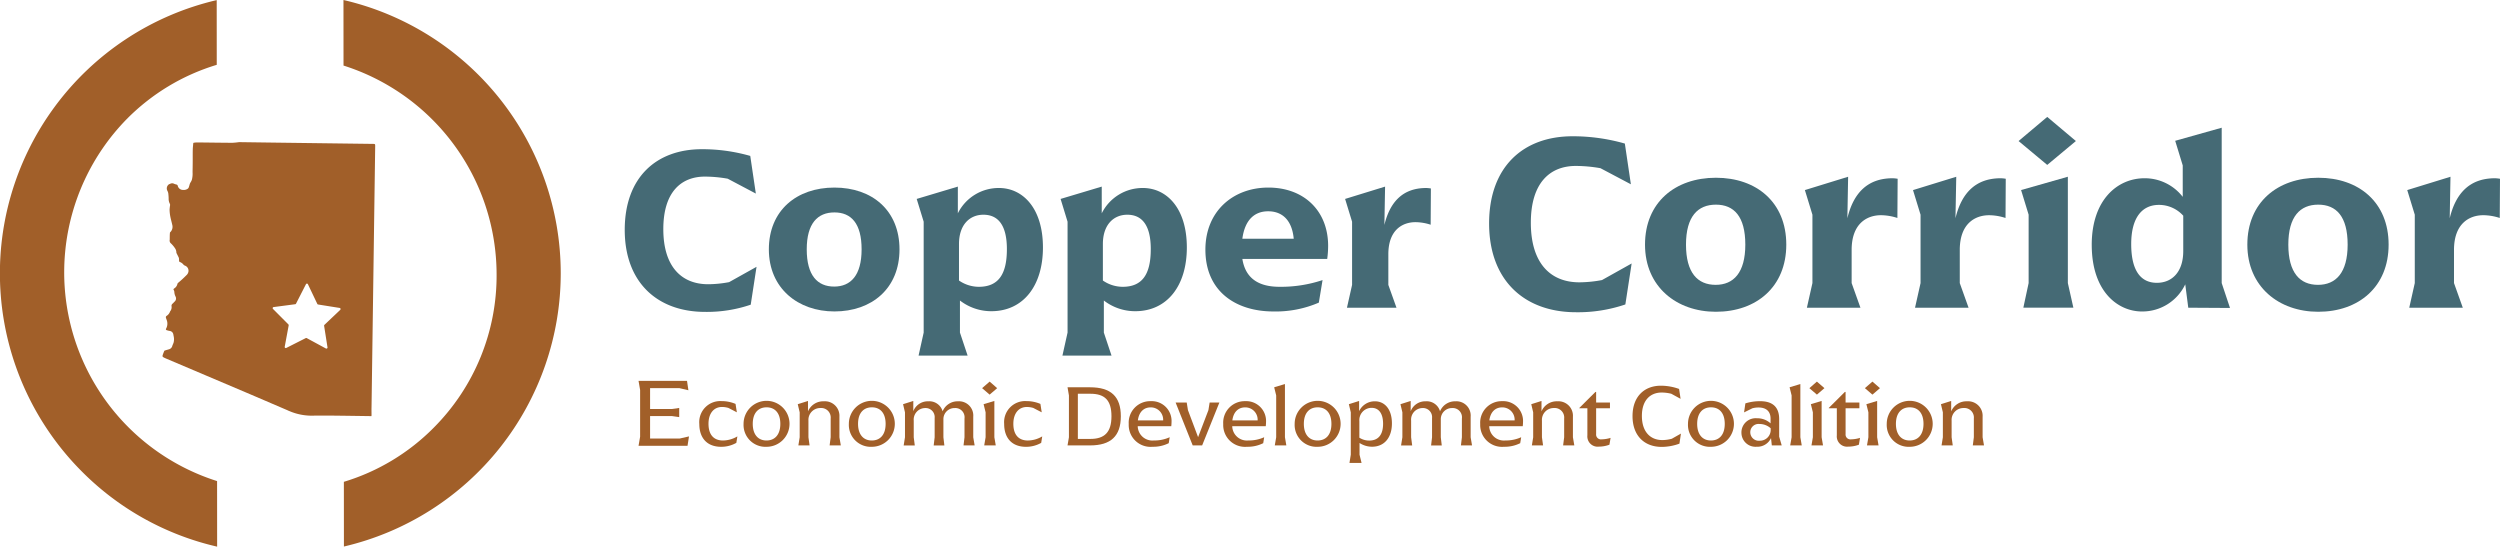
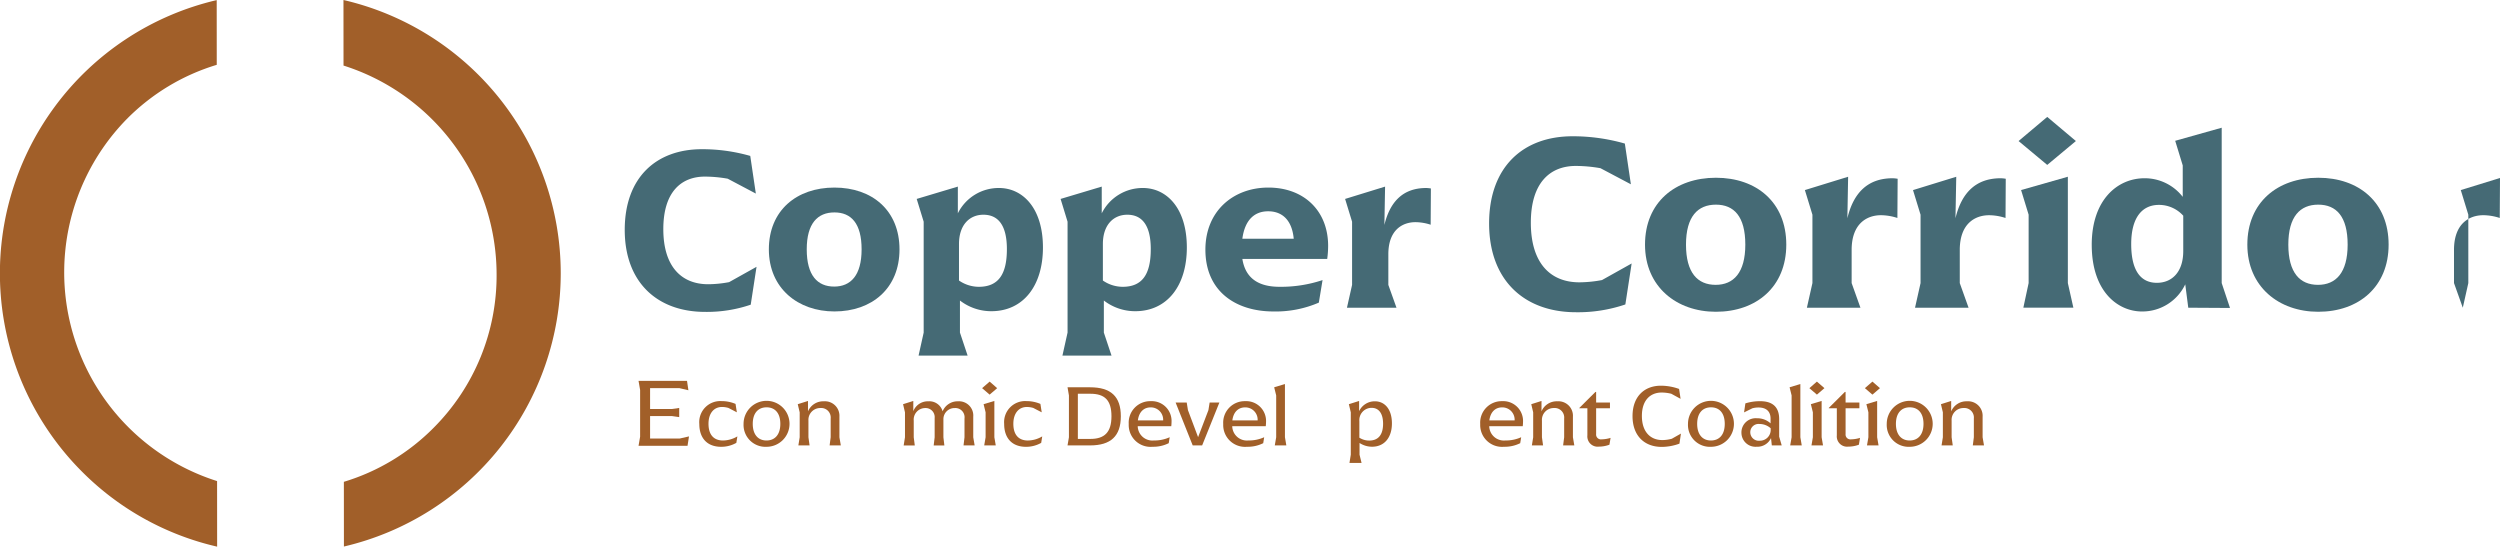
<svg xmlns="http://www.w3.org/2000/svg" width="409.54" height="89.548" viewBox="0 0 409.54 89.548">
  <defs>
    <clipPath id="clip-path">
      <rect id="Rectangle_3" data-name="Rectangle 3" width="409.54" height="89.548" fill="#a15f29" />
    </clipPath>
  </defs>
  <g id="Logo" transform="translate(0 -4.454)">
    <path id="Path_1" data-name="Path 1" d="M183.765,113.93l-.241,1.537H175.5l.257-1.489v-7.654l-.257-1.49h7.942l.224,1.537-1.489-.352h-4.787v3.426h3.539l1.233-.176v1.5l-1.233-.176h-3.539v3.682h4.867Z" transform="translate(-70.896 -37.986)" fill="#a15f29" />
    <g id="Group_2" data-name="Group 2" transform="translate(0 4.454)">
      <g id="Group_1" data-name="Group 1" clip-path="url(#clip-path)">
        <path id="Path_2" data-name="Path 2" d="M189.3,112.321a3.448,3.448,0,0,1,3.656-3.742,5.814,5.814,0,0,1,2.28.459l.215,1.377-1.377-.717a3.8,3.8,0,0,0-1.061-.158c-1.334,0-2.208,1.047-2.208,2.753,0,1.792.86,2.738,2.38,2.738a4.694,4.694,0,0,0,2.352-.674l-.172,1.061a5.009,5.009,0,0,1-2.48.646c-2.323,0-3.585-1.448-3.585-3.742" transform="translate(-74.742 -42.871)" fill="#a15f29" />
        <path id="Path_3" data-name="Path 3" d="M201.281,112.308a3.764,3.764,0,1,1,3.771,3.756,3.585,3.585,0,0,1-3.771-3.756m6.022,0c0-1.792-.9-2.71-2.251-2.71s-2.266.917-2.266,2.71.917,2.724,2.251,2.724,2.265-.917,2.265-2.724" transform="translate(-79.473 -42.872)" fill="#a15f29" />
        <path id="Path_4" data-name="Path 4" d="M221.343,114.482v-3.068a1.561,1.561,0,0,0-1.692-1.72,1.937,1.937,0,0,0-1.95,2.065v2.724l.186,1.334h-1.835l.215-1.334V110.4l-.316-1.334,1.678-.53v1.706a2.7,2.7,0,0,1,2.595-1.648,2.379,2.379,0,0,1,2.553,2.524v3.369l.229,1.334h-1.835Z" transform="translate(-85.266 -42.853)" fill="#a15f29" />
-         <path id="Path_5" data-name="Path 5" d="M229.785,112.308a3.764,3.764,0,1,1,3.771,3.756,3.585,3.585,0,0,1-3.771-3.756m6.022,0c0-1.792-.9-2.71-2.251-2.71s-2.266.917-2.266,2.71.918,2.724,2.251,2.724c1.348,0,2.266-.917,2.266-2.724" transform="translate(-90.728 -42.872)" fill="#a15f29" />
        <path id="Path_6" data-name="Path 6" d="M244.771,114.482V110.4l-.315-1.334,1.678-.53v1.678a2.549,2.549,0,0,1,2.466-1.62,2.256,2.256,0,0,1,2.337,1.635,2.655,2.655,0,0,1,2.537-1.635,2.337,2.337,0,0,1,2.481,2.524v3.369l.23,1.334h-1.821l.158-1.334v-3.068a1.513,1.513,0,0,0-1.606-1.72,1.821,1.821,0,0,0-1.85,1.778v3.011l.158,1.334h-1.75l.158-1.334v-3.154a1.488,1.488,0,0,0-1.592-1.635,1.893,1.893,0,0,0-1.835,2.065v2.724l.172,1.334h-1.821Z" transform="translate(-96.521 -42.853)" fill="#a15f29" />
        <path id="Path_7" data-name="Path 7" d="M265.854,104.371l1.233-1.075,1.233,1.075-1.233,1.061Zm.573,8.043v-4.086l-.329-1.334,1.763-.53v5.95l.229,1.334H266.2Z" transform="translate(-104.969 -40.785)" fill="#a15f29" />
        <path id="Path_8" data-name="Path 8" d="M271.828,112.321a3.448,3.448,0,0,1,3.656-3.742,5.812,5.812,0,0,1,2.279.459l.215,1.377L276.6,109.7a3.8,3.8,0,0,0-1.061-.158c-1.333,0-2.208,1.047-2.208,2.753,0,1.792.861,2.738,2.38,2.738a4.7,4.7,0,0,0,2.352-.674l-.172,1.061a5.011,5.011,0,0,1-2.48.646c-2.323,0-3.584-1.448-3.584-3.742" transform="translate(-107.328 -42.871)" fill="#a15f29" />
        <path id="Path_9" data-name="Path 9" d="M289.208,113.023v-6.853l-.23-1.333h3.685c3.4,0,5.047,1.491,5.047,4.746s-1.649,4.775-5.047,4.775h-3.685Zm3.512.272c2.308,0,3.456-1.075,3.456-3.713s-1.119-3.685-3.441-3.685H290.67v7.4Z" transform="translate(-114.1 -41.393)" fill="#a15f29" />
        <path id="Path_10" data-name="Path 10" d="M312.508,112.7h-5.492a2.4,2.4,0,0,0,2.638,2.337,6.054,6.054,0,0,0,2.6-.531l-.158.975a5.659,5.659,0,0,1-2.652.588,3.576,3.576,0,0,1-3.9-3.728,3.517,3.517,0,0,1,3.6-3.742,3.247,3.247,0,0,1,3.412,3.426c0,.258-.028.488-.042.674m-5.477-.946h4.144a2.018,2.018,0,0,0-2.05-2.136c-1.089,0-1.907.717-2.093,2.136" transform="translate(-120.639 -42.881)" fill="#a15f29" />
        <path id="Path_11" data-name="Path 11" d="M325.41,108.958l-2.824,7.026h-1.549l-2.8-7.026h1.821l.2,1.248,1.663,4.43,1.691-4.43.2-1.248Z" transform="translate(-125.654 -43.021)" fill="#a15f29" />
        <path id="Path_12" data-name="Path 12" d="M338.089,112.7H332.6a2.4,2.4,0,0,0,2.638,2.337,6.053,6.053,0,0,0,2.595-.531l-.158.975a5.658,5.658,0,0,1-2.652.588,3.576,3.576,0,0,1-3.9-3.728,3.517,3.517,0,0,1,3.6-3.742,3.247,3.247,0,0,1,3.412,3.426c0,.258-.028.488-.042.674m-5.477-.946h4.144a2.018,2.018,0,0,0-2.05-2.136c-1.089,0-1.907.717-2.093,2.136" transform="translate(-130.739 -42.881)" fill="#a15f29" />
        <path id="Path_13" data-name="Path 13" d="M345.247,112.676v-6.853l-.329-1.334,1.763-.531v8.717l.229,1.334h-1.893Z" transform="translate(-136.187 -41.047)" fill="#a15f29" />
-         <path id="Path_14" data-name="Path 14" d="M350.463,112.308a3.764,3.764,0,1,1,3.77,3.756,3.585,3.585,0,0,1-3.77-3.756m6.021,0c0-1.792-.9-2.71-2.251-2.71s-2.265.917-2.265,2.71.917,2.724,2.251,2.724c1.348,0,2.266-.917,2.266-2.724" transform="translate(-138.376 -42.872)" fill="#a15f29" />
        <path id="Path_15" data-name="Path 15" d="M365.449,117.335V110.4l-.315-1.334,1.678-.53v1.678a2.83,2.83,0,0,1,2.595-1.621c1.577,0,2.781,1.262,2.781,3.628,0,2.222-1.161,3.813-3.269,3.813a3.766,3.766,0,0,1-2.036-.616v1.921l.33,1.348h-1.979Zm5.291-5.062c0-1.749-.746-2.609-1.878-2.609a2.007,2.007,0,0,0-2.007,2.18v2.709a2.993,2.993,0,0,0,1.606.473c1.59,0,2.279-1.075,2.279-2.753" transform="translate(-144.169 -42.853)" fill="#a15f29" />
-         <path id="Path_16" data-name="Path 16" d="M379.416,114.482V110.4l-.316-1.334,1.677-.53v1.678a2.549,2.549,0,0,1,2.467-1.62,2.257,2.257,0,0,1,2.337,1.635,2.654,2.654,0,0,1,2.537-1.635,2.337,2.337,0,0,1,2.481,2.524v3.369l.229,1.334h-1.821l.158-1.334v-3.068a1.512,1.512,0,0,0-1.606-1.72,1.822,1.822,0,0,0-1.85,1.778v3.011l.158,1.334h-1.749l.157-1.334v-3.154a1.488,1.488,0,0,0-1.592-1.635,1.893,1.893,0,0,0-1.835,2.065v2.724l.172,1.334H379.2Z" transform="translate(-149.683 -42.853)" fill="#a15f29" />
        <path id="Path_17" data-name="Path 17" d="M407.66,112.7h-5.492a2.4,2.4,0,0,0,2.638,2.337,6.052,6.052,0,0,0,2.595-.531l-.158.975a5.658,5.658,0,0,1-2.652.588,3.577,3.577,0,0,1-3.9-3.728,3.517,3.517,0,0,1,3.6-3.742,3.247,3.247,0,0,1,3.412,3.426c0,.258-.028.488-.042.674m-5.477-.946h4.144a2.018,2.018,0,0,0-2.05-2.136c-1.089,0-1.907.717-2.093,2.136" transform="translate(-158.208 -42.881)" fill="#a15f29" />
        <path id="Path_18" data-name="Path 18" d="M419.9,114.482v-3.068a1.561,1.561,0,0,0-1.691-1.72,1.938,1.938,0,0,0-1.95,2.065v2.724l.186,1.334h-1.835l.215-1.334V110.4l-.315-1.334,1.677-.53v1.706a2.694,2.694,0,0,1,2.595-1.648,2.379,2.379,0,0,1,2.553,2.524v3.369l.229,1.334h-1.835Z" transform="translate(-163.665 -42.853)" fill="#a15f29" />
        <path id="Path_19" data-name="Path 19" d="M428.84,113.19v-4.416h-1.319v-.057l2.638-2.623h.115v1.734h2.265v.946h-2.265v4.215a.791.791,0,0,0,.889.874,5.33,5.33,0,0,0,1.477-.243l-.186,1.118a4.854,4.854,0,0,1-1.72.315,1.688,1.688,0,0,1-1.892-1.864" transform="translate(-168.802 -41.89)" fill="#a15f29" />
        <path id="Path_20" data-name="Path 20" d="M441.923,109.385c0-3.241,1.978-4.976,4.645-4.976a8.884,8.884,0,0,1,2.982.531l.244,1.62-1.52-.831a6.528,6.528,0,0,0-1.592-.2c-1.806,0-3.226,1.218-3.226,3.828s1.391,3.957,3.34,3.957a5.971,5.971,0,0,0,1.564-.215l1.491-.846-.244,1.649a8.485,8.485,0,0,1-2.91.531c-2.81,0-4.775-1.807-4.775-5.047" transform="translate(-174.488 -41.225)" fill="#a15f29" />
        <path id="Path_21" data-name="Path 21" d="M456.935,112.308a3.763,3.763,0,1,1,3.77,3.756,3.585,3.585,0,0,1-3.77-3.756m6.021,0c0-1.792-.9-2.71-2.251-2.71s-2.265.917-2.265,2.71.917,2.724,2.251,2.724c1.348,0,2.266-.917,2.266-2.724" transform="translate(-180.415 -42.872)" fill="#a15f29" />
        <path id="Path_22" data-name="Path 22" d="M471.4,113.751a2.334,2.334,0,0,1,2.538-2.351,3.22,3.22,0,0,1,2.236.831v-.775c0-1.161-.688-1.821-1.979-1.821a3.775,3.775,0,0,0-1,.13l-1.363.674.216-1.477a7.931,7.931,0,0,1,2.424-.359c1.992,0,3.111.918,3.111,2.925v2.882l.416,1.434h-1.621l-.13-1.2a2.454,2.454,0,0,1-2.351,1.419,2.3,2.3,0,0,1-2.494-2.308m4.789-.559v-.158a2.727,2.727,0,0,0-1.821-.7,1.357,1.357,0,0,0-1.52,1.362,1.392,1.392,0,0,0,1.548,1.376,1.763,1.763,0,0,0,1.793-1.878" transform="translate(-186.127 -42.881)" fill="#a15f29" />
        <path id="Path_23" data-name="Path 23" d="M484.77,112.676v-6.853l-.33-1.334,1.763-.531v8.717l.229,1.334H484.54Z" transform="translate(-191.276 -41.047)" fill="#a15f29" />
        <path id="Path_24" data-name="Path 24" d="M489.794,104.371l1.233-1.075,1.233,1.075-1.233,1.061Zm.573,8.043v-4.086l-.33-1.334,1.764-.53v5.95l.229,1.334h-1.892Z" transform="translate(-193.389 -40.785)" fill="#a15f29" />
        <path id="Path_25" data-name="Path 25" d="M496.364,113.19v-4.416h-1.319v-.057l2.637-2.623h.116v1.734h2.264v.946H497.8v4.215a.791.791,0,0,0,.888.874,5.33,5.33,0,0,0,1.477-.243l-.186,1.118a4.857,4.857,0,0,1-1.721.315,1.688,1.688,0,0,1-1.892-1.864" transform="translate(-195.463 -41.89)" fill="#a15f29" />
        <path id="Path_26" data-name="Path 26" d="M504.824,104.371l1.233-1.075,1.233,1.075-1.233,1.061Zm.573,8.043v-4.086l-.329-1.334,1.763-.53v5.95l.229,1.334h-1.894Z" transform="translate(-199.324 -40.785)" fill="#a15f29" />
        <path id="Path_27" data-name="Path 27" d="M510.738,112.308a3.764,3.764,0,1,1,3.771,3.756,3.585,3.585,0,0,1-3.771-3.756m6.021,0c0-1.792-.9-2.71-2.251-2.71s-2.266.917-2.266,2.71.918,2.724,2.251,2.724,2.265-.917,2.265-2.724" transform="translate(-201.659 -42.872)" fill="#a15f29" />
        <path id="Path_28" data-name="Path 28" d="M530.8,114.482v-3.068a1.561,1.561,0,0,0-1.692-1.72,1.937,1.937,0,0,0-1.95,2.065v2.724l.186,1.334H525.51l.215-1.334V110.4l-.316-1.334,1.678-.53v1.706a2.7,2.7,0,0,1,2.595-1.648,2.378,2.378,0,0,1,2.553,2.524v3.369l.229,1.334h-1.835Z" transform="translate(-207.452 -42.853)" fill="#a15f29" />
        <path id="Path_29" data-name="Path 29" d="M403.1,51.178c0-9.307,5.6-14.29,13.672-14.29a30.918,30.918,0,0,1,8.565,1.195l.988,6.671-4.982-2.635a23.69,23.69,0,0,0-4.036-.371c-4.2,0-7.37,2.718-7.37,9.307,0,6.63,3.211,9.759,7.948,9.759a20.546,20.546,0,0,0,3.707-.37l4.858-2.718-1.03,6.712a24.047,24.047,0,0,1-8.071,1.276c-8.483,0-14.248-5.229-14.248-14.537" transform="translate(-159.161 -14.565)" fill="#456a75" />
        <path id="Path_30" data-name="Path 30" d="M445.3,59.071c0-6.919,4.942-10.955,11.613-10.955s11.53,4.036,11.53,10.955-4.9,11-11.53,11c-6.424,0-11.613-4.078-11.613-11m16.431,0c0-4.612-1.854-6.548-4.818-6.548s-4.9,1.937-4.9,6.548,1.894,6.589,4.859,6.589c2.924,0,4.859-1.977,4.859-6.589" transform="translate(-175.82 -18.998)" fill="#456a75" />
        <path id="Path_31" data-name="Path 31" d="M503.774,48.174l-.041,6.424a8.916,8.916,0,0,0-2.677-.453c-2.347,0-4.818,1.4-4.818,5.683v5.436l1.441,4.036h-8.771l.906-4.036v-11.2l-1.235-4.035,7.083-2.183-.123,6.795c.988-4.118,3.294-6.548,7.412-6.548a5.586,5.586,0,0,1,.824.083" transform="translate(-192.91 -18.891)" fill="#456a75" />
        <path id="Path_32" data-name="Path 32" d="M533.037,48.174,533,54.6a8.909,8.909,0,0,0-2.677-.453c-2.347,0-4.818,1.4-4.818,5.683v5.436l1.441,4.036h-8.771l.905-4.036v-11.2l-1.235-4.035,7.083-2.183L524.8,54.64c.988-4.118,3.294-6.548,7.413-6.548a5.585,5.585,0,0,1,.824.083" transform="translate(-204.463 -18.891)" fill="#456a75" />
        <path id="Path_33" data-name="Path 33" d="M546.424,35.6l4.694-3.953,4.695,3.953-4.695,3.912Zm1.647,23.267v-11.2l-1.235-4.036,7.66-2.183v17.42L555.4,62.9h-8.194Z" transform="translate(-215.749 -12.496)" fill="#456a75" />
        <path id="Path_34" data-name="Path 34" d="M566.227,53.765c0-7.412,4.242-10.913,8.648-10.913a7.875,7.875,0,0,1,6.259,3.048V40.752L579.9,36.717l7.618-2.142V60.024l1.36,4.077-6.837-.041-.493-3.829a7.788,7.788,0,0,1-7.083,4.447c-3.953,0-8.236-3.253-8.236-10.913m14.99,1.03V48.988a5.338,5.338,0,0,0-3.995-1.771c-2.635,0-4.529,1.935-4.529,6.424,0,4.53,1.688,6.341,4.2,6.341s4.324-1.811,4.324-5.188" transform="translate(-223.568 -13.652)" fill="#456a75" />
        <path id="Path_35" data-name="Path 35" d="M608.352,59.071c0-6.919,4.942-10.955,11.613-10.955s11.53,4.036,11.53,10.955-4.9,11-11.53,11c-6.424,0-11.613-4.078-11.613-11m16.431,0c0-4.612-1.854-6.548-4.818-6.548s-4.9,1.937-4.9,6.548,1.894,6.589,4.859,6.589c2.924,0,4.859-1.977,4.859-6.589" transform="translate(-240.201 -18.998)" fill="#456a75" />
-         <path id="Path_36" data-name="Path 36" d="M666.83,48.174l-.041,6.424a8.91,8.91,0,0,0-2.677-.453c-2.347,0-4.818,1.4-4.818,5.683v5.436l1.441,4.036h-8.771l.905-4.036v-11.2l-1.235-4.035,7.083-2.183-.124,6.795c.988-4.118,3.295-6.548,7.413-6.548a5.585,5.585,0,0,1,.824.083" transform="translate(-257.29 -18.891)" fill="#456a75" />
+         <path id="Path_36" data-name="Path 36" d="M666.83,48.174l-.041,6.424a8.91,8.91,0,0,0-2.677-.453c-2.347,0-4.818,1.4-4.818,5.683v5.436l1.441,4.036l.905-4.036v-11.2l-1.235-4.035,7.083-2.183-.124,6.795c.988-4.118,3.295-6.548,7.413-6.548a5.585,5.585,0,0,1,.824.083" transform="translate(-257.29 -18.891)" fill="#456a75" />
        <path id="Path_37" data-name="Path 37" d="M169.115,53.6c0-8.606,5.178-13.213,12.642-13.213a28.562,28.562,0,0,1,7.92,1.1l.914,6.169-4.607-2.437a21.847,21.847,0,0,0-3.732-.344c-3.884,0-6.817,2.514-6.817,8.607,0,6.13,2.97,9.025,7.35,9.025a19,19,0,0,0,3.427-.343l4.494-2.513-.953,6.207a22.249,22.249,0,0,1-7.463,1.18c-7.845,0-13.176-4.836-13.176-13.442" transform="translate(-66.773 -15.945)" fill="#456a75" />
        <path id="Path_38" data-name="Path 38" d="M208.128,60.9c0-6.4,4.57-10.129,10.739-10.129S229.529,54.5,229.529,60.9,225,71.063,218.867,71.063c-5.94,0-10.739-3.77-10.739-10.167m15.194,0c0-4.265-1.714-6.055-4.456-6.055s-4.532,1.79-4.532,6.055,1.752,6.093,4.493,6.093c2.705,0,4.495-1.828,4.495-6.093" transform="translate(-82.177 -20.044)" fill="#456a75" />
        <path id="Path_39" data-name="Path 39" d="M249.292,74.428V56.264l-1.143-3.732,6.74-2.018v4.379a7.466,7.466,0,0,1,6.74-4.151c3.846,0,7.2,3.237,7.2,9.749,0,6.283-3.238,10.434-8.454,10.434a8.374,8.374,0,0,1-5.141-1.751v5.255l1.257,3.77h-8.035Zm13.632-13.671c0-4.036-1.523-5.636-3.846-5.636-2.247,0-4,1.638-4,4.8V65.9a5.748,5.748,0,0,0,3.237,1.028c3.2,0,4.608-2.018,4.608-6.169" transform="translate(-97.979 -19.945)" fill="#456a75" />
        <path id="Path_40" data-name="Path 40" d="M288.241,74.428V56.264L287.1,52.532l6.74-2.018v4.379a7.466,7.466,0,0,1,6.74-4.151c3.846,0,7.2,3.237,7.2,9.749,0,6.283-3.237,10.434-8.454,10.434a8.371,8.371,0,0,1-5.14-1.751v5.255l1.256,3.77H287.4Zm13.632-13.671c0-4.036-1.523-5.636-3.846-5.636-2.246,0-4,1.638-4,4.8V65.9a5.744,5.744,0,0,0,3.236,1.028c3.2,0,4.608-2.018,4.608-6.169" transform="translate(-113.357 -19.945)" fill="#456a75" />
        <path id="Path_41" data-name="Path 41" d="M346.254,62.457h-13.9c.5,3.161,2.628,4.569,6.093,4.569a21.52,21.52,0,0,0,7.044-1.1l-.609,3.693a17.812,17.812,0,0,1-7.426,1.448c-6.169,0-11.157-3.275-11.157-10.129,0-6.283,4.532-10.167,10.32-10.167s9.786,3.77,9.786,9.558a15.437,15.437,0,0,1-.152,2.133m-13.9-3.313h8.416c-.267-2.932-1.79-4.493-4.188-4.493-2.209,0-3.809,1.371-4.228,4.493" transform="translate(-128.836 -20.044)" fill="#456a75" />
        <path id="Path_42" data-name="Path 42" d="M378.17,50.818l-.038,5.94a8.249,8.249,0,0,0-2.476-.419c-2.171,0-4.455,1.3-4.455,5.255v5.026l1.333,3.732h-8.112l.838-3.732V56.264l-1.142-3.731,6.549-2.018-.114,6.283c.914-3.808,3.046-6.055,6.854-6.055a5.252,5.252,0,0,1,.762.076" transform="translate(-143.768 -19.945)" fill="#456a75" />
        <path id="Path_43" data-name="Path 43" d="M92.984,10.74A35.939,35.939,0,0,1,118.06,44.862,35.284,35.284,0,0,1,107.784,70.04,34.918,34.918,0,0,1,93.04,78.93l.009,10.6a45.981,45.981,0,0,0,35.519-44.8A45.976,45.976,0,0,0,92.975,0Z" transform="translate(-36.71 0)" fill="#a15f29" />
        <path id="Path_44" data-name="Path 44" d="M13.46,77.3A45.636,45.636,0,0,0,35.57,89.56L35.562,78.82a35.872,35.872,0,0,1-14.8-59.3,34.917,34.917,0,0,1,14.745-8.89L35.5.029A45.961,45.961,0,0,0,13.46,77.3" transform="translate(0 -0.011)" fill="#a15f29" />
-         <path id="Path_45" data-name="Path 45" d="M78.233,81.994q.3-21.444.6-42.888c0-.311-.024-.339-.338-.343l-16.465-.214L56.6,38.475a1.315,1.315,0,0,0-.146.01,10.487,10.487,0,0,1-1.061.1c-1.921-.011-3.843-.042-5.765-.061a4.71,4.71,0,0,0-.486.047.114.114,0,0,0-.114.117c-.026.328-.068.656-.077.984-.015.524-.007,1.048-.01,1.572,0,.346,0,.691-.007,1.036,0,.382-.016.765-.016,1.147a3.947,3.947,0,0,1-.114,1.206,1.965,1.965,0,0,1-.143.318,2.679,2.679,0,0,0-.171.3c-.076.209-.12.431-.2.64a.5.5,0,0,1-.186.232,1.13,1.13,0,0,1-.762.179.868.868,0,0,1-.85-.664.275.275,0,0,0-.231-.222,2.474,2.474,0,0,1-.358-.113.685.685,0,0,0-.672.007.645.645,0,0,1-.118.041.4.4,0,0,0-.106.059.827.827,0,0,0-.221,1.022,1.649,1.649,0,0,1,.145.38,8.477,8.477,0,0,1,.068.859,1.765,1.765,0,0,0,.2.91.458.458,0,0,1,.029.263,6.049,6.049,0,0,0-.077.709,6.837,6.837,0,0,0,.109,1.06c.089.473.225.936.329,1.406a1.224,1.224,0,0,1-.34,1.222.113.113,0,0,0-.038.064c-.013.143-.025.287-.028.43-.007.253,0,.507-.013.759a.58.58,0,0,0,.144.513,4.626,4.626,0,0,1,.733.864,1.216,1.216,0,0,1,.214.66.406.406,0,0,0,.045.16c.111.227.23.449.338.677a.661.661,0,0,1,.051.22c.01.117,0,.236.015.352.008.058.05.148.094.159a1.334,1.334,0,0,1,.621.439.677.677,0,0,0,.238.166.884.884,0,0,1,.575.994,1.042,1.042,0,0,1-.351.6,17.064,17.064,0,0,1-1.34,1.228.347.347,0,0,0-.114.182,1.135,1.135,0,0,1-.345.6c-.079.066-.162.125-.243.188-.063.048-.071.093-.03.172a.862.862,0,0,1,.117.352,1.827,1.827,0,0,0,.206.767.671.671,0,0,1-.151.8c-.126.125-.245.259-.378.378a.425.425,0,0,0-.134.395,1.054,1.054,0,0,1-.216.814.182.182,0,0,0-.037.07,1.376,1.376,0,0,1-.549.688.259.259,0,0,0-.119.313c.033.124.082.244.125.365a1.685,1.685,0,0,1-.1,1.418c-.064.12-.029.2.093.25a3.173,3.173,0,0,0,.535.133.666.666,0,0,1,.541.494c.027.1.039.208.061.312a2.238,2.238,0,0,1,.013,1.048c-.053.2-.161.39-.225.59a.759.759,0,0,1-.535.553c-.226.064-.453.128-.678.2a.168.168,0,0,0-.1.066c-.093.229-.19.456-.263.691-.06.2-.022.277.158.374s.376.18.568.262l6.222,2.641q3.347,1.421,6.693,2.841,1.559.663,3.117,1.333l1.057.455v0l2.672,1.145v.007l.169.073c.079.033.159.063.238.094l.056.024v0a9.271,9.271,0,0,0,3.724.668c.444-.015.887-.01,1.331-.009.9,0,1.807,0,2.711.012,1.77.021,3.54.048,5.31.072l.167,0a1.179,1.179,0,0,0,.021-.151c0-.405-.011-.81-.005-1.215M73.109,65.951l-2.589,2.456a.18.18,0,0,0-.054.159l.555,3.526a.181.181,0,0,1-.264.187l-3.136-1.7a.182.182,0,0,0-.168,0L64.27,72.189A.18.18,0,0,1,64.011,72l.651-3.509a.181.181,0,0,0-.05-.16L62.091,65.8a.18.18,0,0,1,.1-.306l3.539-.465a.179.179,0,0,0,.137-.1l1.623-3.178a.181.181,0,0,1,.324,0l1.535,3.222a.18.18,0,0,0,.134.1l3.525.562a.181.181,0,0,1,.1.309" transform="translate(-17.371 -15.191)" fill="#a15f29" />
      </g>
    </g>
  </g>
</svg>